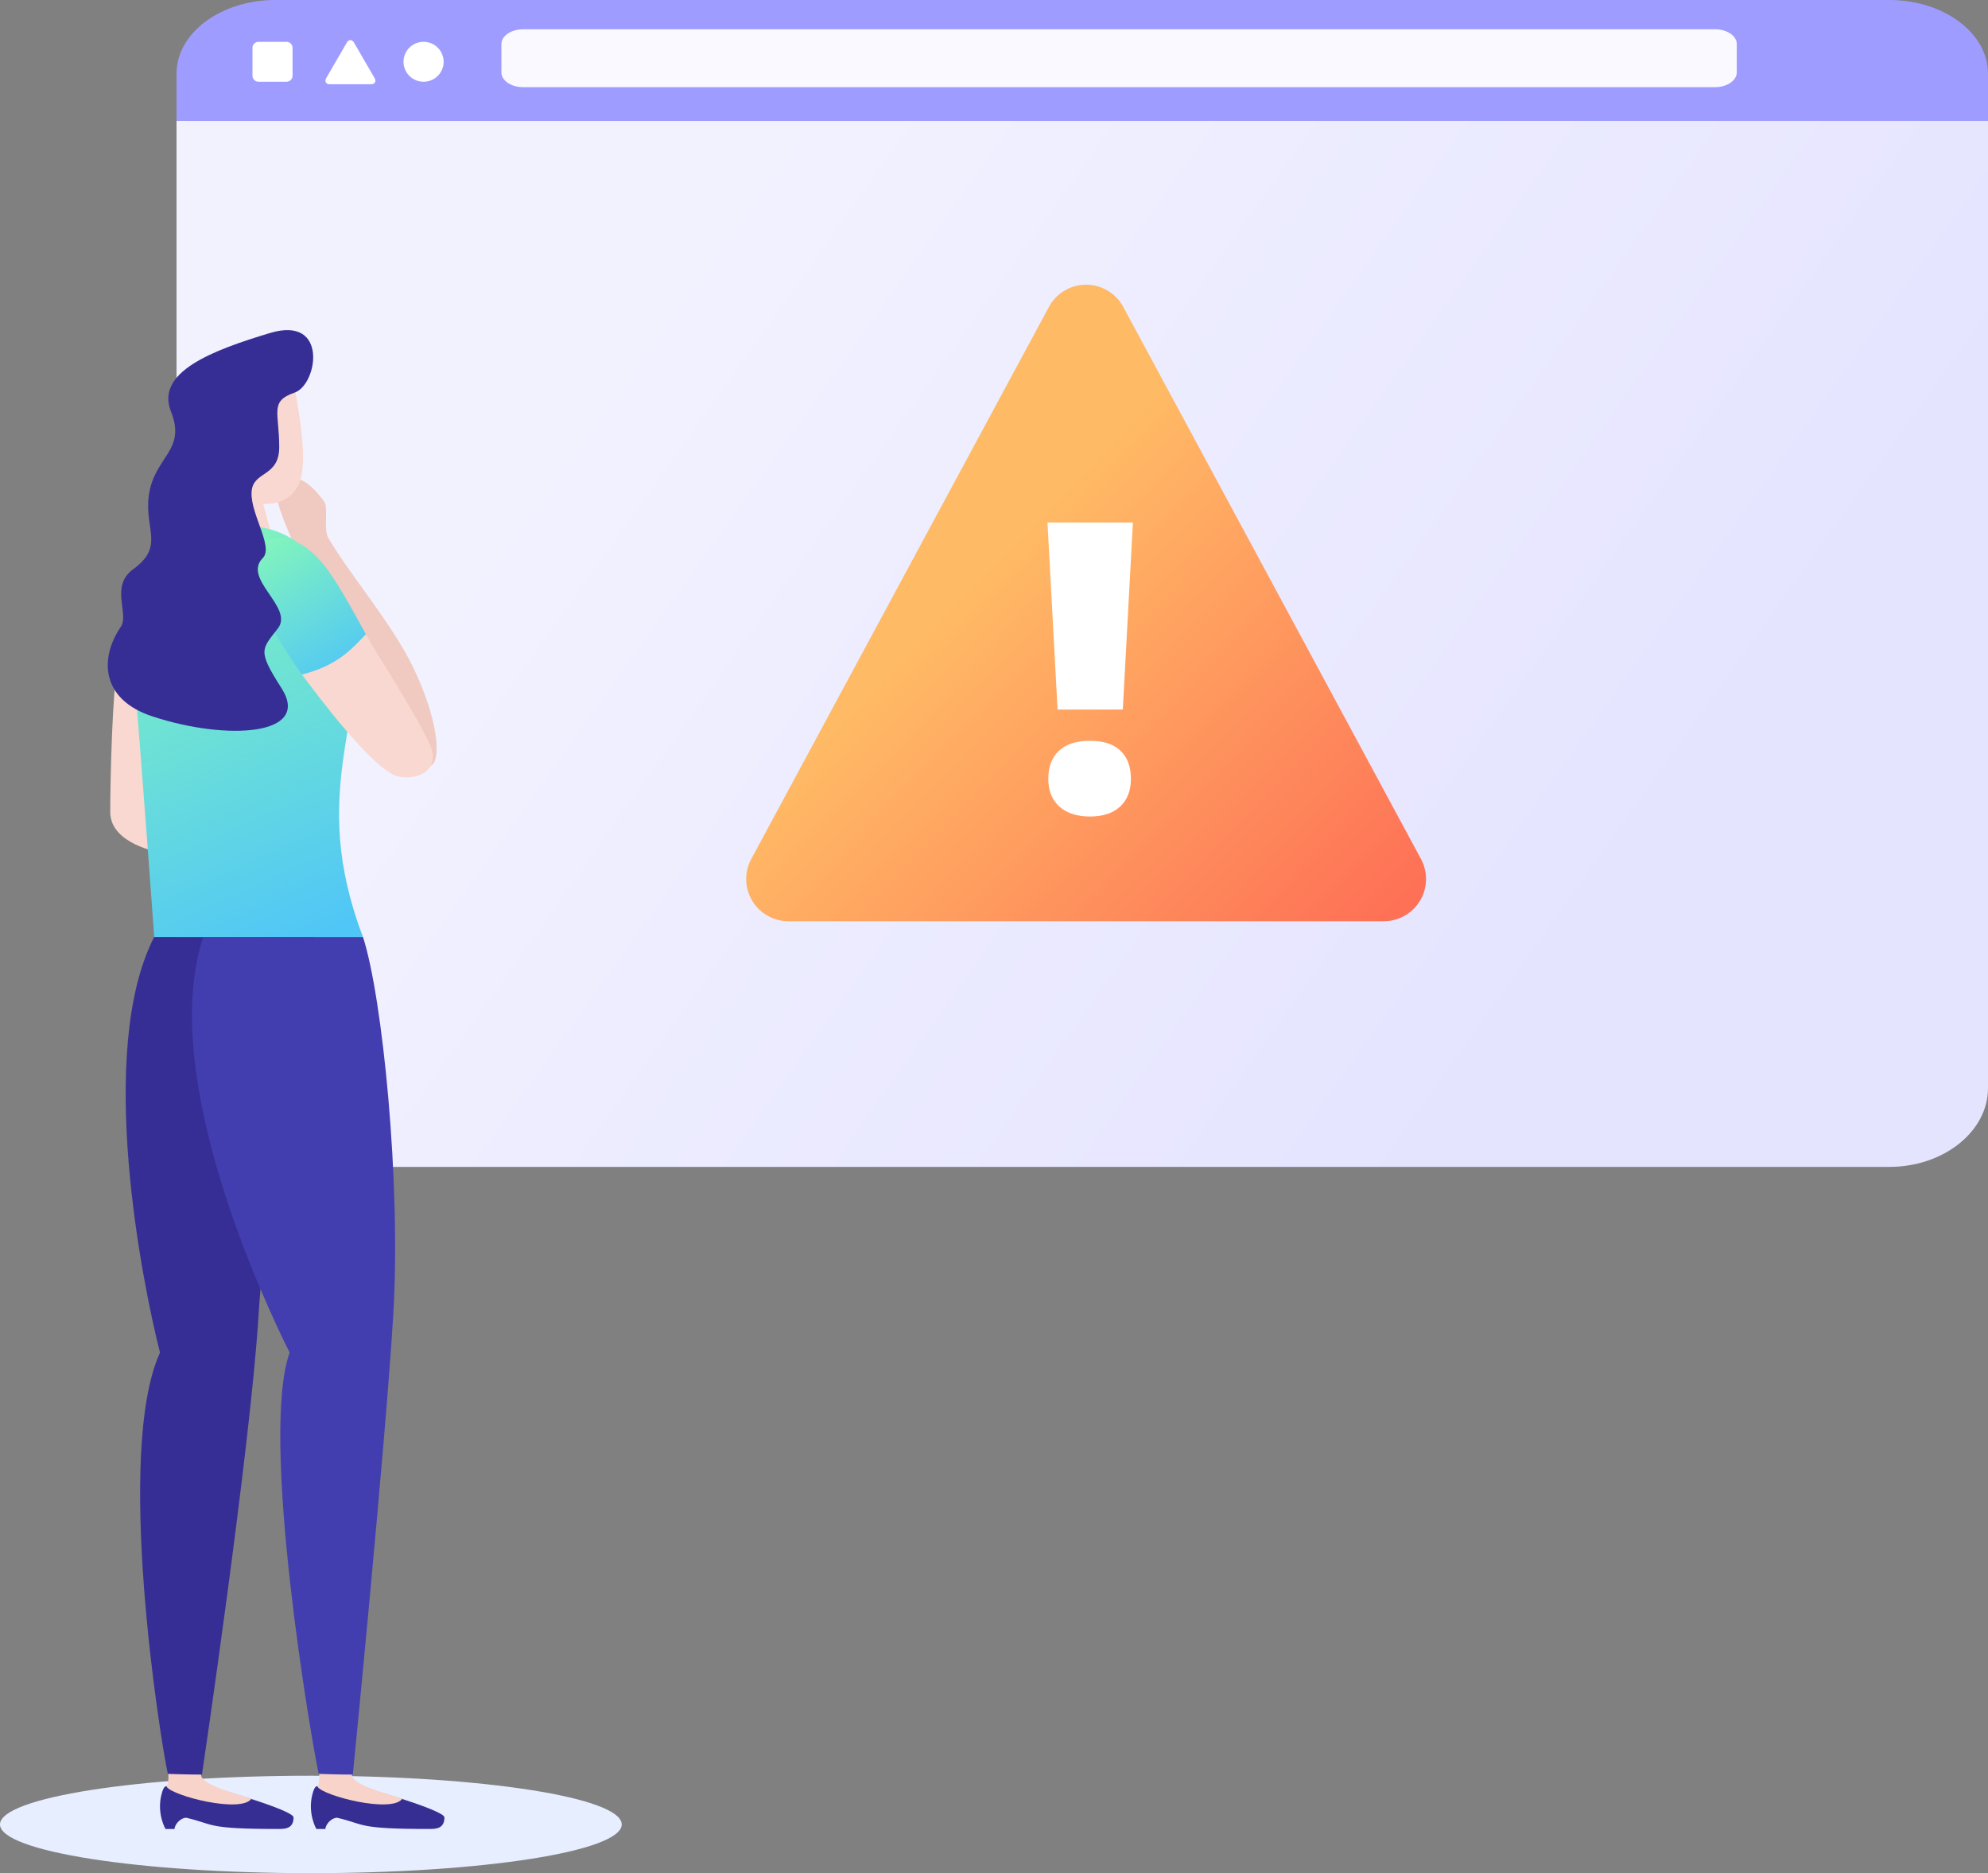
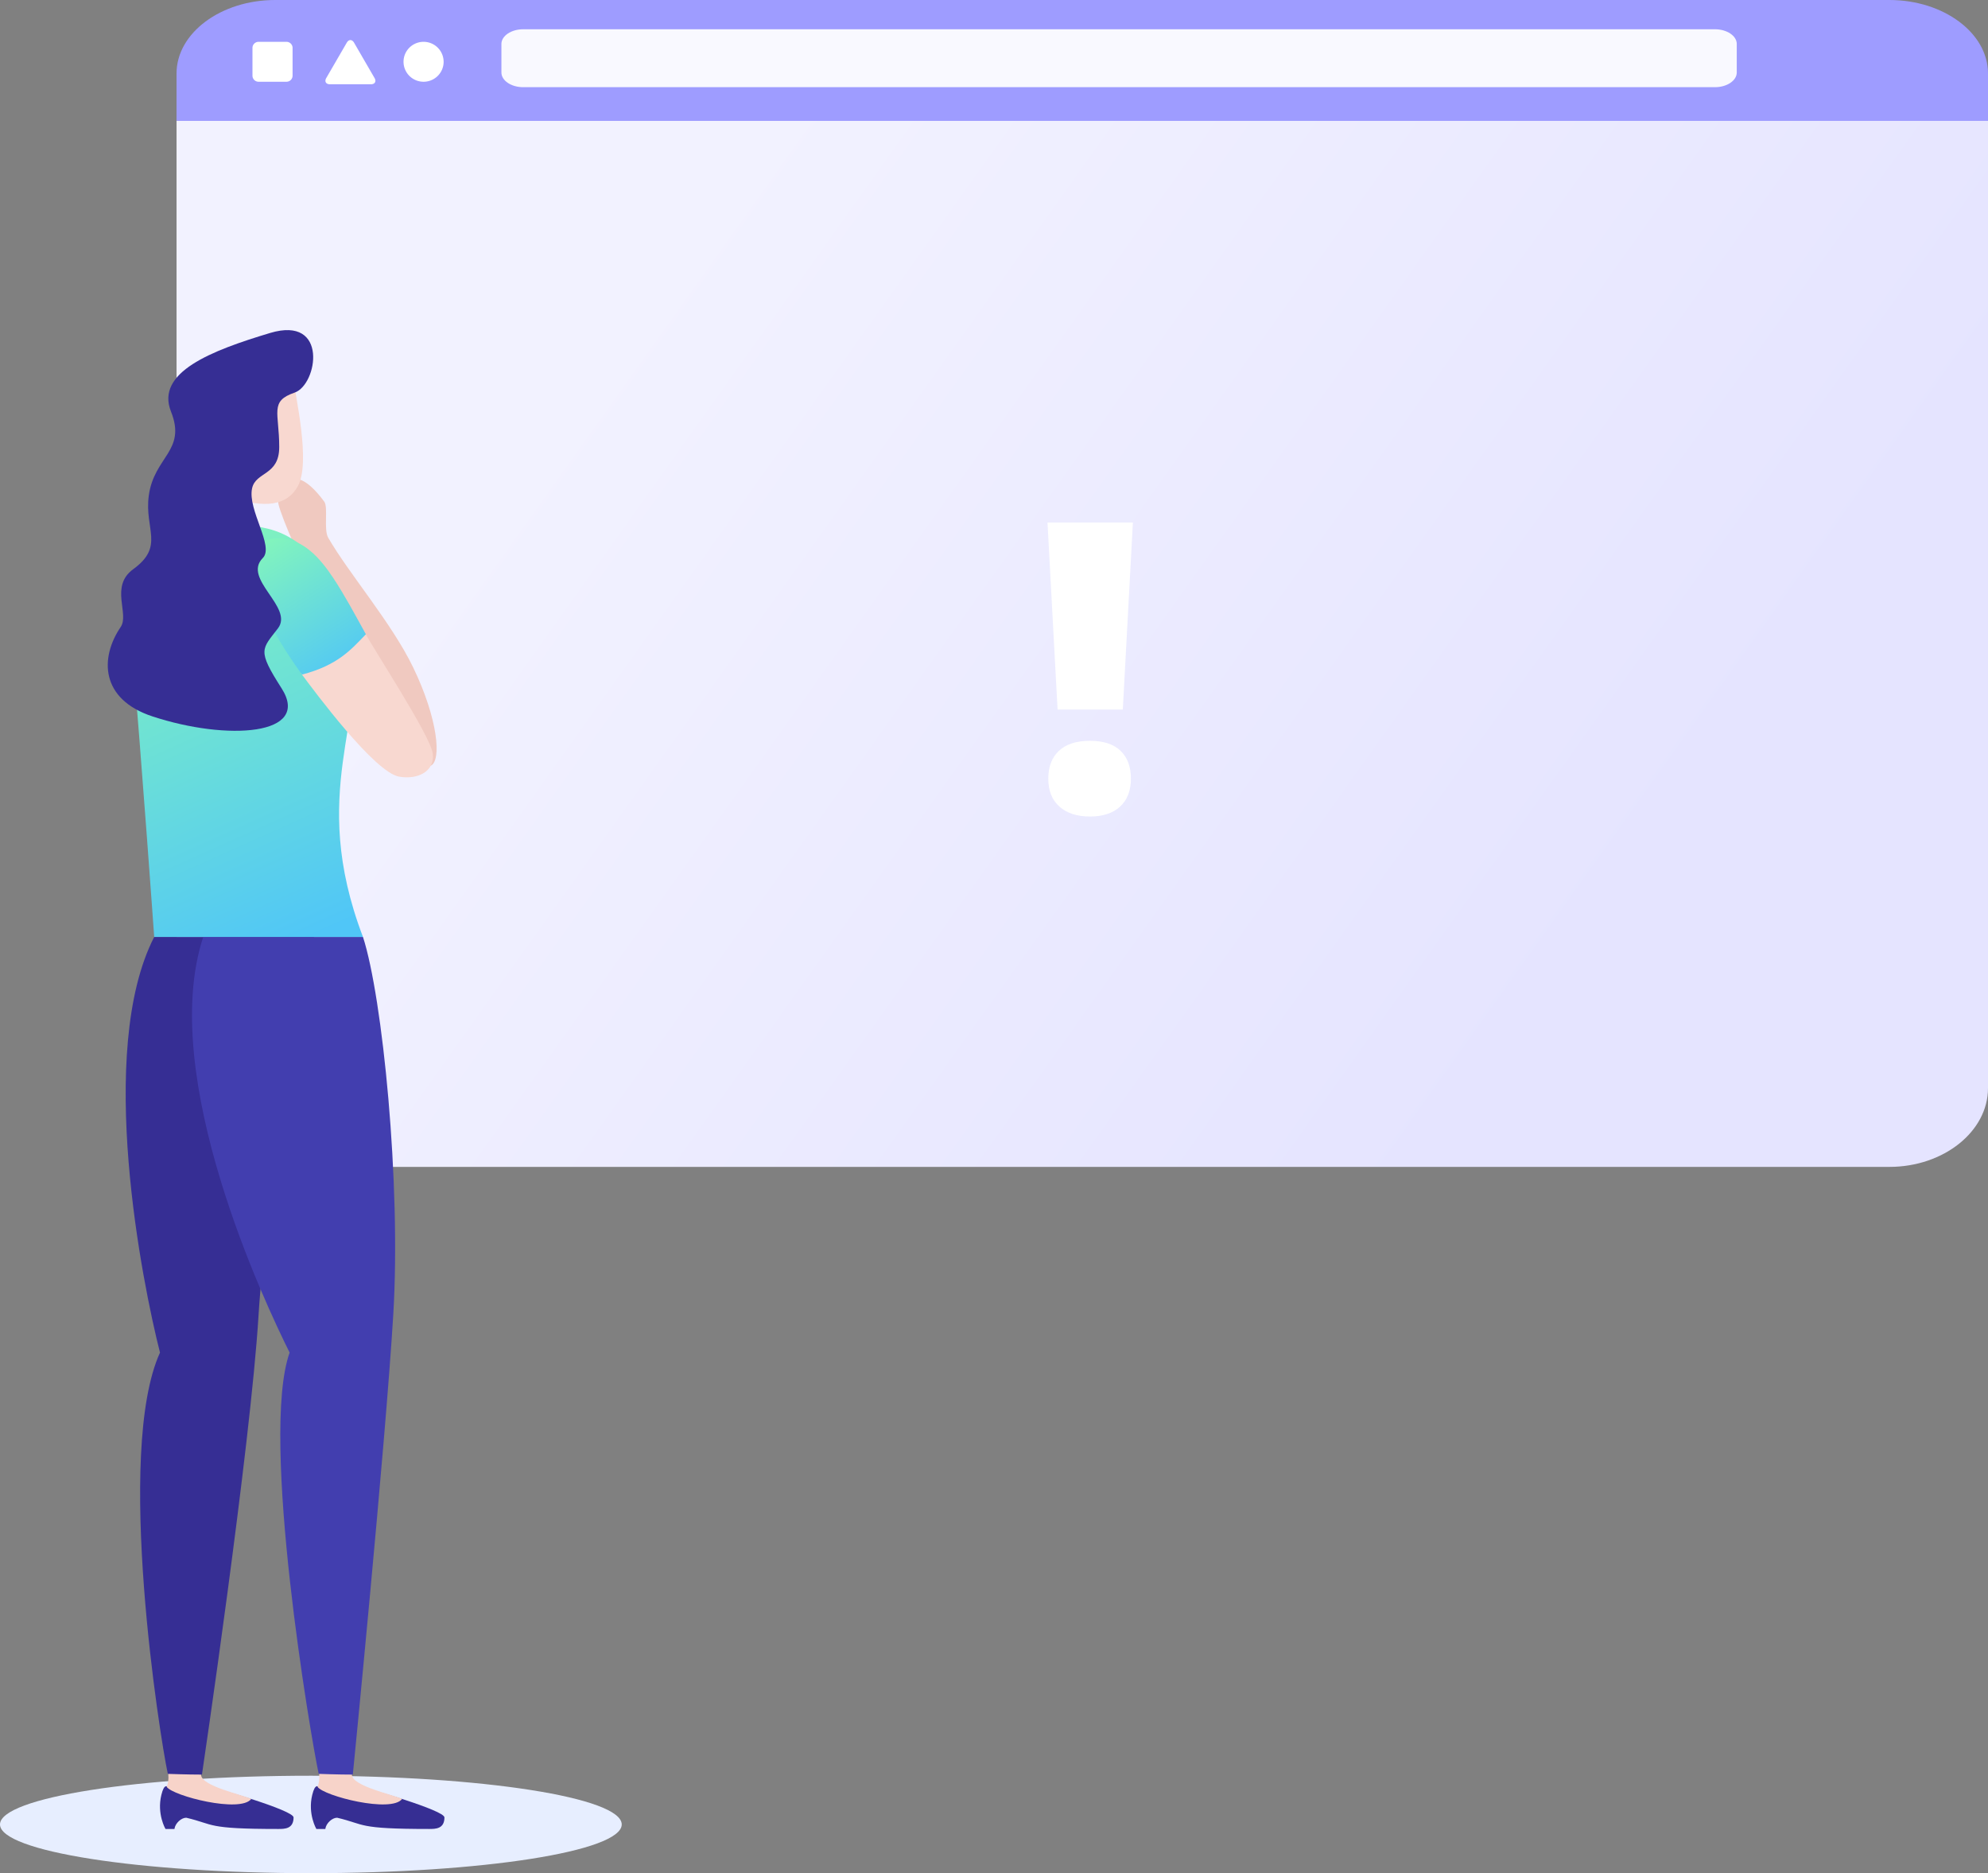
<svg xmlns="http://www.w3.org/2000/svg" width="259" height="244">
  <rect width="100%" height="100%" fill="#808080" stroke="none" />
  <defs>
    <linearGradient x1="84.223%" y1="64.805%" x2="17.562%" y2="36.686%" id="a">
      <stop stop-color="#E5E4FF" offset="0%" />
      <stop stop-color="#F2F2FF" offset="100%" />
    </linearGradient>
    <linearGradient x1="40.562%" y1="39.004%" x2="100%" y2="92.974%" id="b">
      <stop stop-color="#FFBA65" offset="0%" />
      <stop stop-color="#FE7156" offset="100%" />
    </linearGradient>
    <linearGradient x1="33.241%" y1="-12.2%" x2="63.682%" y2="103.872%" id="c">
      <stop stop-color="#88FAB6" offset="0%" />
      <stop stop-color="#50C6F7" offset="100%" />
    </linearGradient>
    <linearGradient x1="13.52%" y1="-12.2%" x2="79.782%" y2="103.872%" id="d">
      <stop stop-color="#88FAB6" offset="0%" />
      <stop stop-color="#50C6F7" offset="100%" />
    </linearGradient>
  </defs>
  <g fill="none" fill-rule="evenodd">
    <path d="M0 0v129.073c0 5.643 5.781 10.26 12.847 10.26h210.305c7.067 0 12.848-4.617 12.848-10.26V0" transform="translate(23 12.667)" fill="url(#a)" fill-rule="nonzero" />
    <path d="M246.152 0H35.847C28.78 0 23 4.305 23 9.568v6.176h236V9.568C259 4.305 253.219 0 246.152 0z" fill="#9E9CFF" />
    <path d="M52.572 8.048c0-1.436 1.17-2.6 2.612-2.6a2.606 2.606 0 0 1 2.612 2.6c0 1.437-1.17 2.6-2.612 2.6a2.606 2.606 0 0 1-2.612-2.6M42.984 10.977c-.522 0-.736-.368-.475-.818l2.668-4.6c.261-.45.688-.45.95 0l2.667 4.6c.262.45.048.818-.474.818h-5.336M32.892 6.236c0-.433.357-.788.792-.788h3.641c.435 0 .792.355.792.788v3.625a.792.792 0 0 1-.792.787h-3.641a.792.792 0 0 1-.792-.787V6.236" fill="#FFF" />
    <path d="M226.268 9.443c0 1.053-1.277 1.914-2.838 1.914H68.163c-1.56 0-2.838-.861-2.838-1.914V5.725c0-1.053 1.277-1.913 2.838-1.913H223.43c1.561 0 2.838.86 2.838 1.913v3.718" fill="#F9F9FF" />
    <g>
-       <path d="m52.84 8.976 38.786 71.913A5.5 5.5 0 0 1 86.785 89H9.215a5.5 5.5 0 0 1-4.84-8.11L43.158 8.975a5.5 5.5 0 0 1 9.682 0z" fill="url(#b)" transform="translate(93.5 31)" />
      <path d="m146.281 92.428 1.314-24.362H136.47l1.313 24.362h8.498zm-4.275 13.932c1.683 0 2.992-.434 3.928-1.3.935-.868 1.403-2.074 1.403-3.619 0-1.562-.45-2.777-1.352-3.644-.901-.867-2.227-1.3-3.979-1.3-1.768 0-3.116.433-4.043 1.3s-1.39 2.082-1.39 3.644c0 1.545.48 2.751 1.442 3.618.961.867 2.292 1.3 3.991 1.3z" fill="#FFF" fill-rule="nonzero" />
    </g>
    <g>
      <path d="M40.5 244C18.134 244 0 241.159 0 237.654c0-3.506 18.133-6.347 40.5-6.347 22.368 0 40.5 2.841 40.5 6.347C81 241.159 62.868 244 40.5 244" fill="#E7EEFF" />
      <path d="M24.262 236.778c-.64 0-1.435.71-1.536 1.465H21.56s-1.143-1.938-.54-4.428c.38-1.569.782-1.193 1.189-.785.927.755 4.71 1.004 5.008-.27.976.147 11.029 3.046 11.029 3.977 0 1.51-1.181 1.506-1.985 1.506-9.51 0-8.25-.586-12-1.465" fill="#362E93" />
      <path d="M26.188 231.16c-.326-1.437-4.47-2.515-4.256 0 .05.578-.021 1.136-.217 1.6h.003c.832 1.195 9.585 3.437 11.013 1.576-.997-.536-6.543-1.654-6.543-3.176" fill="#F7D3C9" />
      <path d="M40.901 122.05c-.702 13.466-6.182 32.058-7.212 49.198-1.03 17.139-7.378 59.912-7.378 59.912-1.898 0-4.447-.095-4.447-.095-1.03-4.75-6.922-41.915-1.02-54.877-2.277-8.918-8.38-39.287-.755-54.138H40.9" fill="#362E94" />
      <path d="M43.918 236.778c-.64 0-1.435.71-1.536 1.465h-1.166s-1.143-1.938-.54-4.428c.38-1.569.782-1.193 1.189-.785.927.755 4.71 1.004 5.007-.27.976.147 11.03 3.046 11.03 3.977 0 1.51-1.181 1.506-1.986 1.506-9.51 0-8.25-.586-11.998-1.465" fill="#362E93" />
      <path d="M45.843 231.16c-.326-1.437-4.47-2.515-4.255 0 .049.578-.021 1.136-.218 1.6h.003c.833 1.195 9.586 3.437 11.013 1.576-.997-.536-6.543-1.654-6.543-3.176" fill="#F7D3C9" />
      <path d="M47.29 122.05c2.54 7.828 4.976 32.058 3.946 49.198-1.03 17.139-5.27 59.912-5.27 59.912-1.897 0-4.446-.095-4.446-.095-1.03-4.75-7.693-43.916-3.788-54.877-3.092-6.195-17.248-35.966-11.255-54.138h20.812" fill="#423EAF" />
      <path d="M56.114 99.745c1.447-.664.942-6.12-2.28-12.797-2.794-5.793-8.38-12.232-11.075-16.905-.614-1.06.02-3.966-.512-4.694-4.527-6.16-6.276-1.176-5.976.29.338 1.638 3.577 9.147 4.793 10.703 1.215 1.555 9.631 25.887 15.05 23.403" fill="#F0C9C0" />
      <path d="M38.111 48.726c.375 2.906 2.398 11.491.698 14.592-1.394 2.545-4.264 2.976-8.883 1.401-4.621-1.572-4.809-9.983-5.416-12.41-.958-3.844 12.816-9.699 13.601-3.583" fill="#F8D8D0" />
-       <path d="M34.073 64.56c.258 1.48 1.121 4.39 1.121 4.39-.636.864-4.785 2.26-9.334-.326.328-2.713.11-9.005.11-9.005l8.103 4.942M14.362 105.779c0 4.183 6.418 5.234 6.418 5.234l1.878-21.332c-3.244-.276-5.344-2.021-7.34-3.153-.662 3.597-.956 14.591-.956 19.25" fill="#F8D8D0" />
      <path d="M15.319 86.528c1.995 1.132 4.095 2.877 7.339 3.153l1.805-20.492c-4.74 2.806-7.233 6.987-9.144 17.339" fill="#ED9F00" />
      <path d="M25.86 25.624c-2.715.591-9.612 4.99-8.607 16.59C18.466 56.204 20.09 79.05 20.09 79.05h27.2c-7.248-19.003.736-28.426-1.597-39.229-1.253-5.803-4.14-11.23-9.083-13.379-4.257-1.85-10.749-.818-10.749-.818" fill="url(#c)" transform="translate(0 43)" />
      <path d="M39.193 87.67c1.888 2.542 9.601 12.935 12.806 13.497 2.416.423 4.659-.678 4.387-2.976-.27-2.3-7.698-13.596-8.719-15.57-1.975.2-8.474 5.05-8.474 5.05" fill="#F8D8D0" />
      <path d="M47.667 39.621c-1.416-2.562-2.746-5.06-4.24-7.32-1.722-2.601-3.97-5.191-7.19-5.191-2.777 0-4.22 1.87-2.585 7.519.72 2.488 2.7 6.094 5.686 10.244 4.672-1.215 6.42-3.274 8.33-5.252" fill="url(#d)" transform="translate(0 43)" />
      <path d="M38.38 51.142c2.982-1.017 4.472-10.073-3.195-7.768-7.667 2.305-14.95 5.122-12.906 10.244 2.045 5.122-2.213 5.85-2.896 10.95-.586 4.375 2.091 6.581-2.023 9.571-3.088 2.244-.471 5.819-1.64 7.538-2.719 4-2.66 9.4 4.131 11.638 9.712 3.201 20.79 2.527 16.825-3.671-3.194-4.994-2.577-5.037-.468-7.79 2.108-2.753-4.686-6.445-1.97-9.166 1.525-1.528-2.015-6.266-1.395-9.082.484-2.195 3.535-1.622 3.535-5.378 0-4.513-1.29-5.962 2.002-7.086" fill="#362E94" />
    </g>
  </g>
</svg>